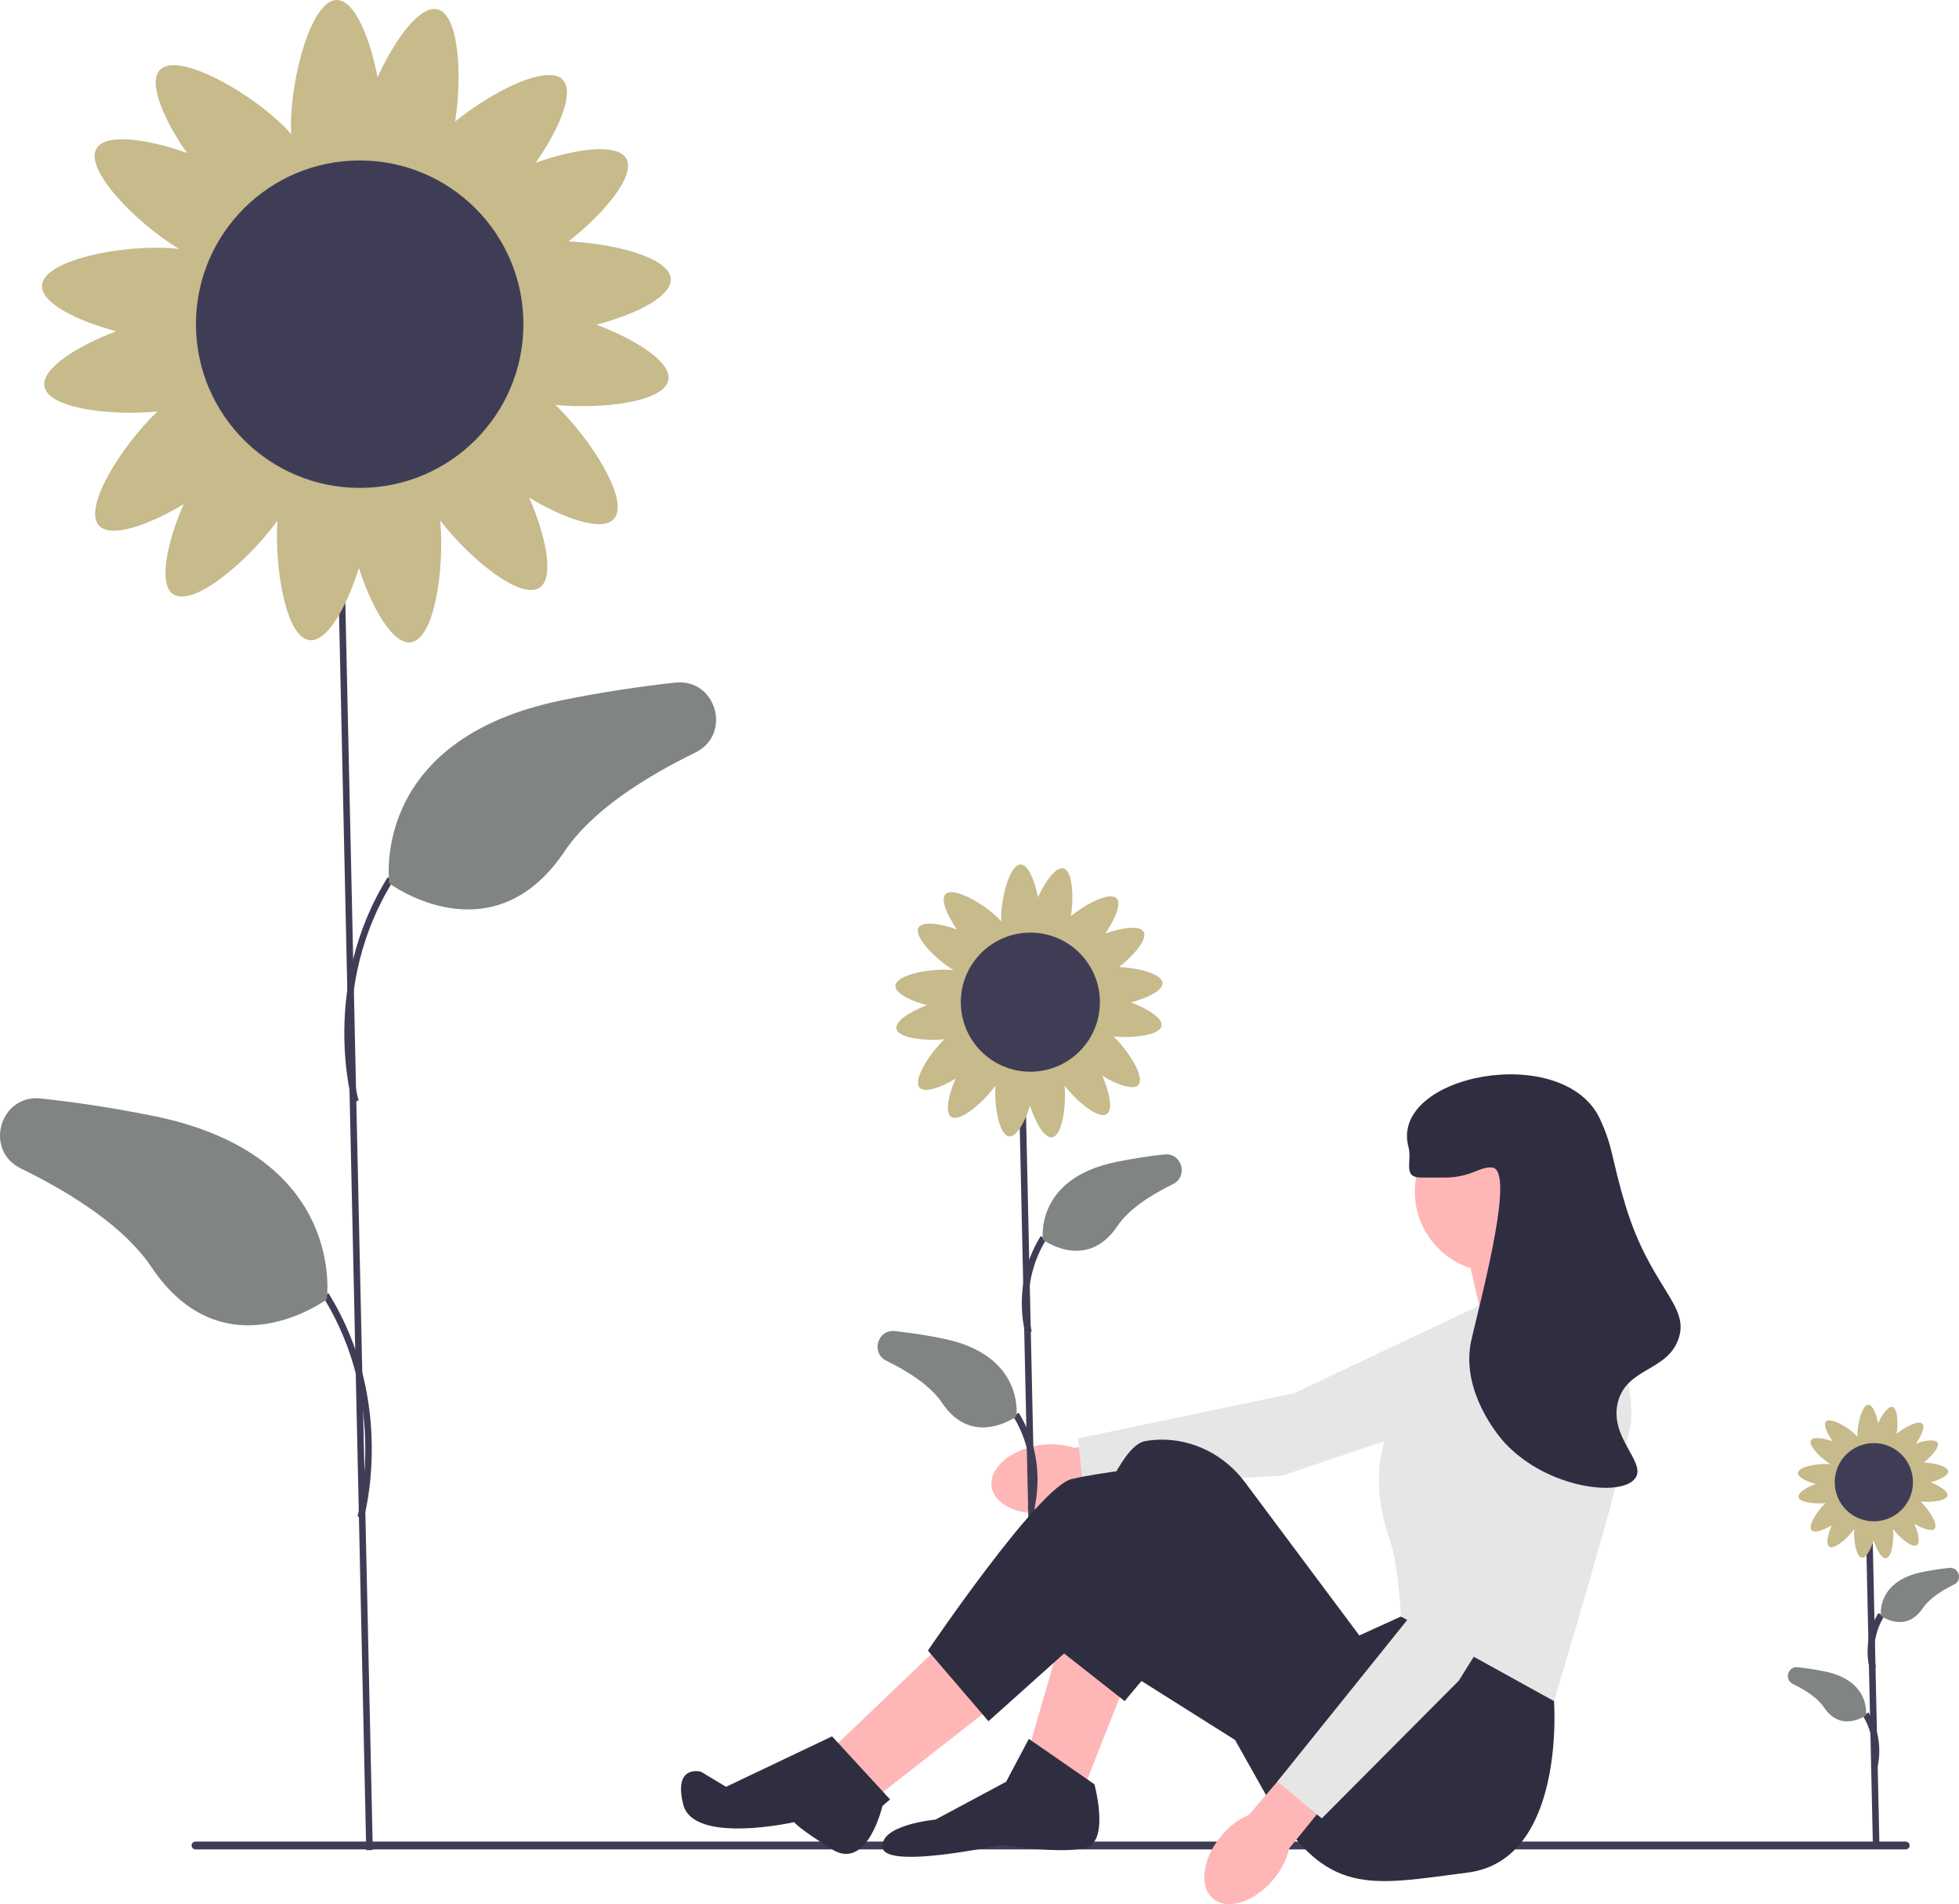
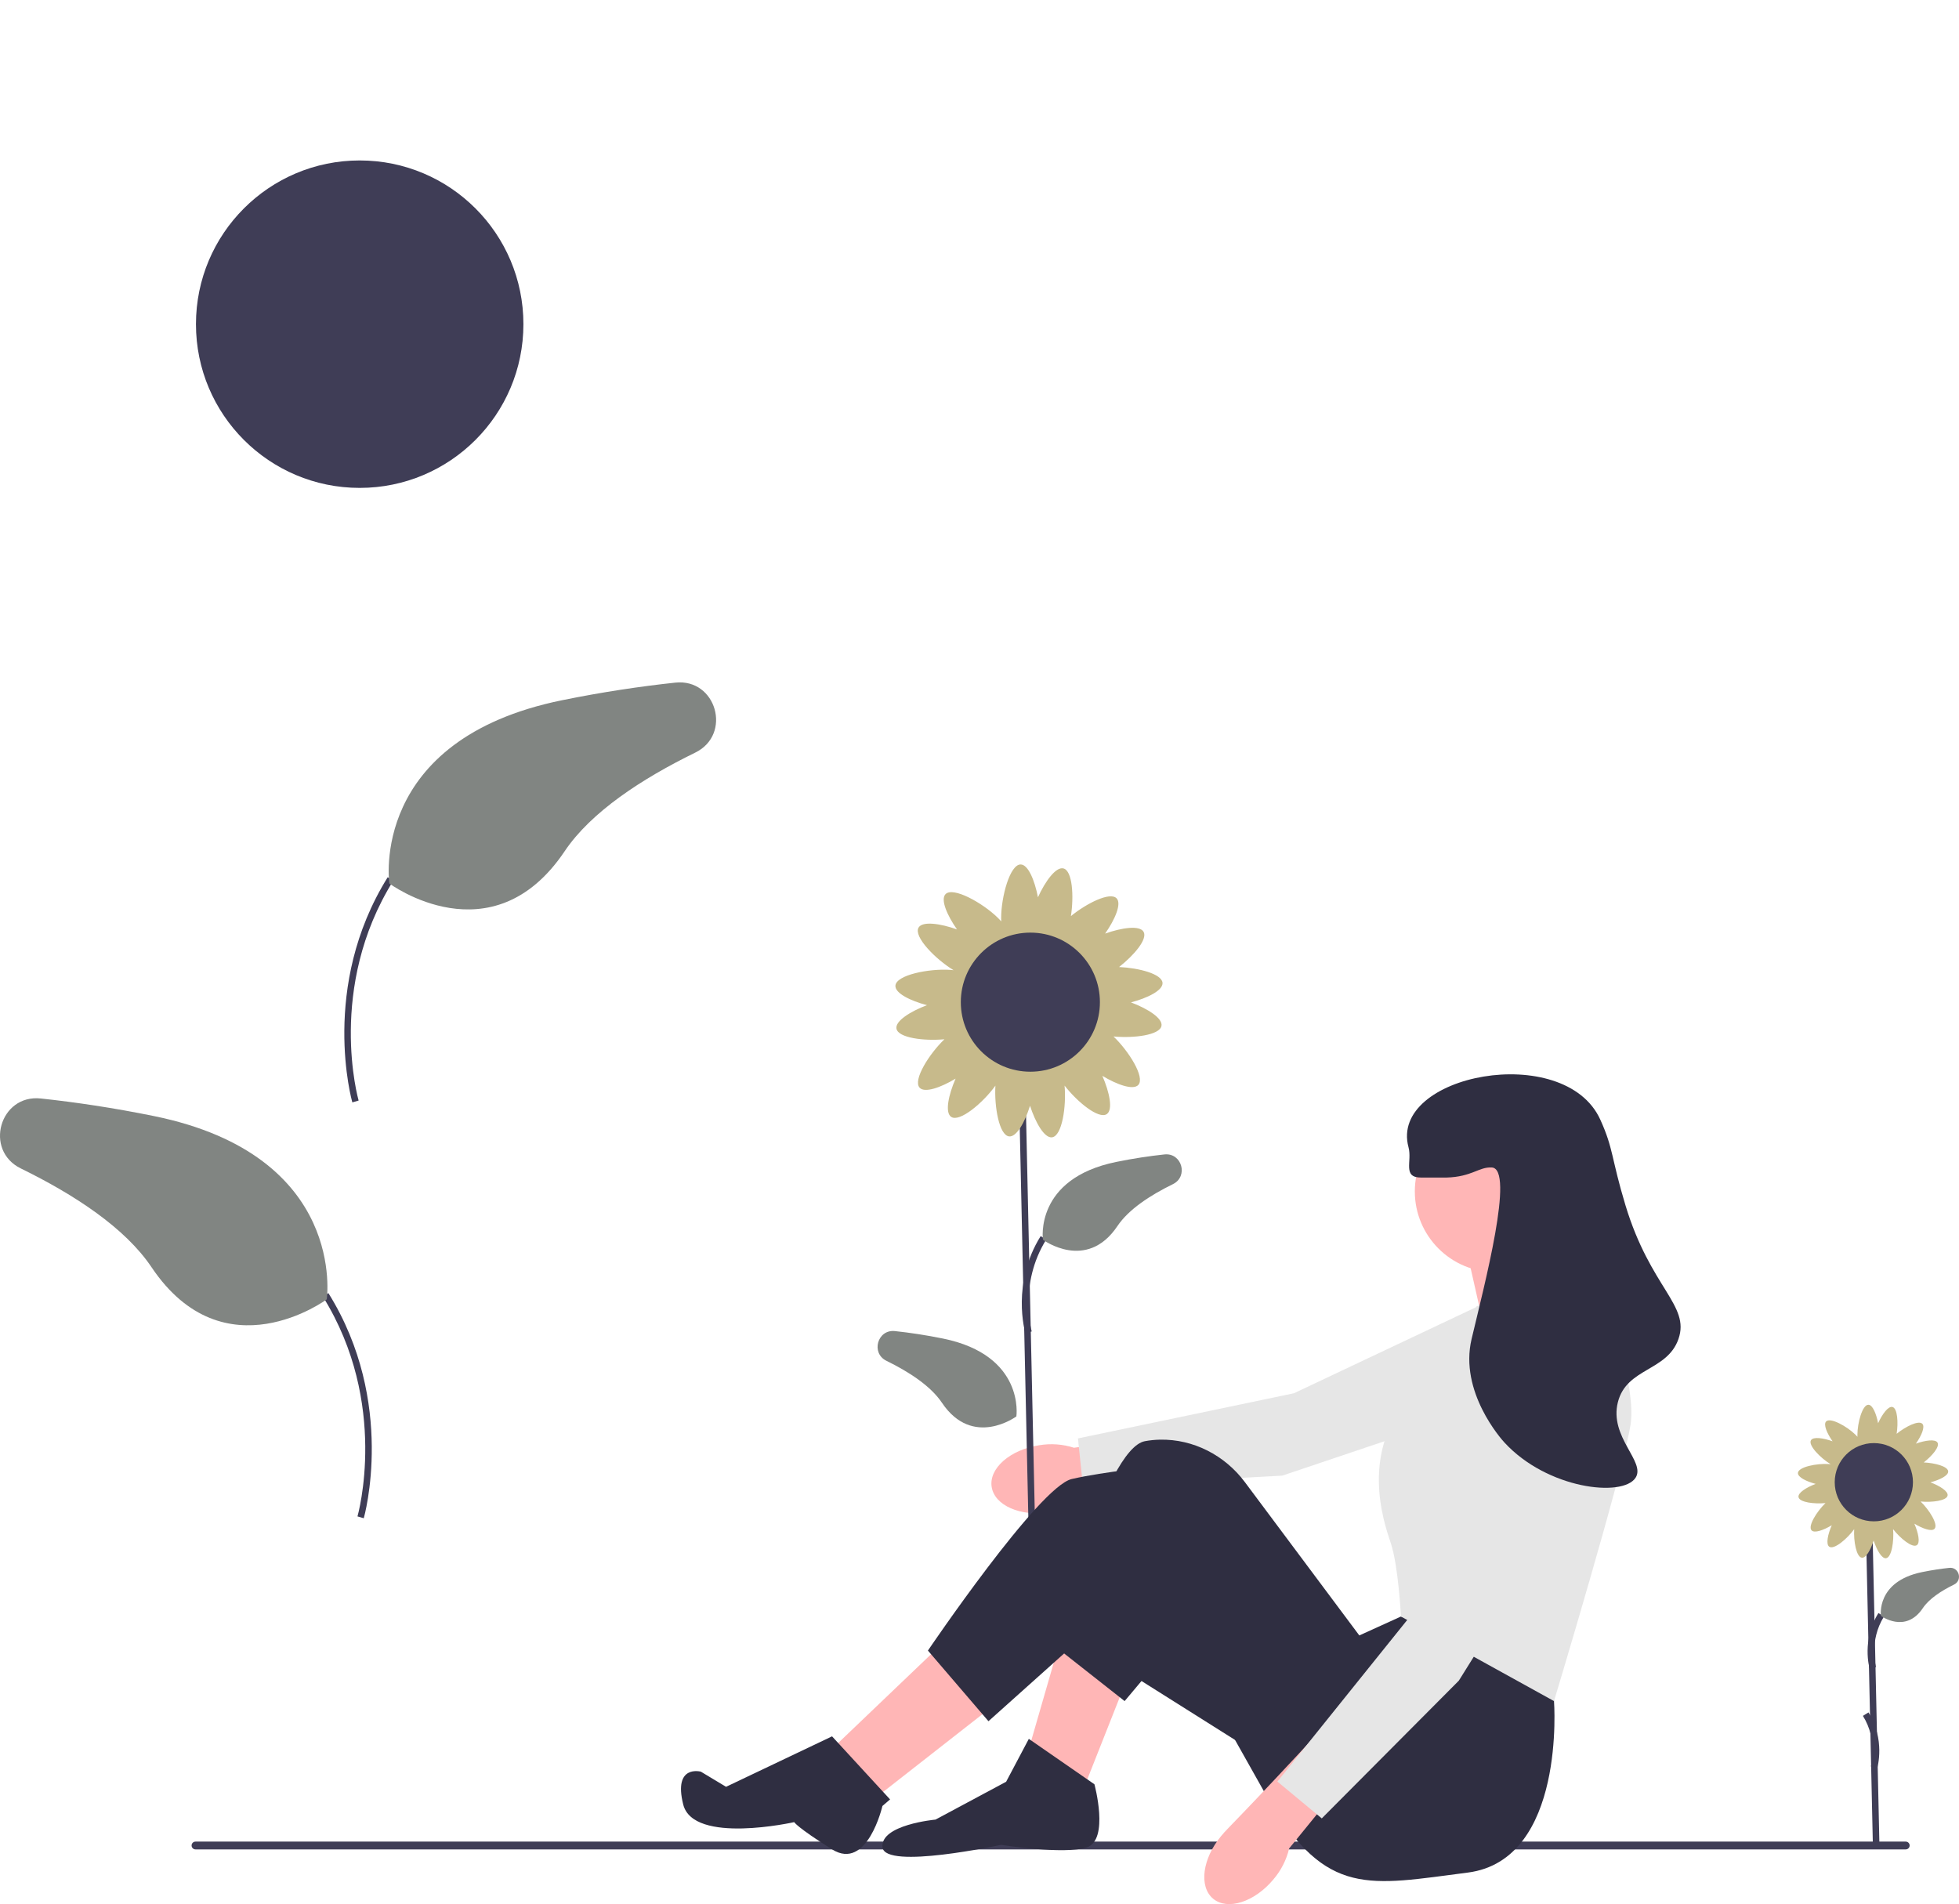
<svg xmlns="http://www.w3.org/2000/svg" width="1002" height="974" viewBox="0 0 1002 974" fill="none">
  <g clip-path="url(#clip0_54_2)">
    <path d="M531.565 739.273C516.664 741.557 505.764 751.098 507.219 760.581C508.675 770.064 521.932 775.898 536.838 773.611C542.805 772.779 548.486 770.531 553.405 767.053L616.419 756.578L612.213 731.668L549.342 740.565C543.605 738.721 537.509 738.278 531.565 739.273Z" fill="#FFB6B6" />
    <path d="M803.104 661.627L778.671 713.478L655.84 754.83L553.914 760.268L551.362 735.786L661.825 712.688L775.174 659.12L803.104 661.627Z" fill="#E6E6E6" />
    <path d="M524.422 553.153L521.072 553.227L527.476 844.229L530.826 844.155L524.422 553.153Z" fill="#3F3D56" />
    <path d="M524.494 682C524.191 680.968 517.247 656.425 532.284 632.302L535.126 634.075C520.907 656.885 527.639 680.819 527.709 681.059L524.494 682Z" fill="#3F3D56" />
    <path d="M533.459 634.164C533.459 634.164 528.888 602.917 571 594.342C579.774 592.555 588.022 591.334 595.582 590.521C604.507 589.56 607.988 601.778 599.926 605.724C588.25 611.439 577.267 618.64 571.542 627.167C555.753 650.684 533.459 634.164 533.459 634.164Z" fill="#818582" />
-     <path d="M528.826 772.361L525.611 771.42C525.681 771.18 532.413 747.246 518.194 724.436L521.036 722.663C536.073 746.786 529.129 771.329 528.826 772.361Z" fill="#3F3D56" />
    <path d="M519.861 724.525C519.861 724.525 524.432 693.278 482.32 684.702C473.547 682.915 465.299 681.694 457.738 680.881C448.813 679.921 445.332 692.138 453.394 696.084C465.07 701.799 476.054 709 481.778 717.527C497.567 741.044 519.861 724.525 519.861 724.525Z" fill="#818582" />
    <path d="M578.474 512.749C586.951 510.514 594.878 506.619 594.615 502.766C594.302 498.189 582.534 495.122 572.381 494.656C580.039 488.664 587.075 480.382 584.924 476.636C582.945 473.193 573.743 474.527 565.252 477.56C570.277 470.376 573.809 462.28 571.119 459.51C567.768 456.059 555.874 462.016 547.757 468.599C549.337 458.342 548.538 445.395 543.938 444.224C540.09 443.244 534.635 450.775 530.896 458.98C529.243 450.37 525.897 442.196 522.036 442.196C516.535 442.196 512.075 458.782 512.075 469.589C512.075 470.199 512.092 470.774 512.12 471.324C511.567 470.684 510.935 470.015 510.213 469.314C502.461 461.786 487.457 453.429 483.624 457.376C480.934 460.146 484.466 468.241 489.491 475.425C481 472.392 471.798 471.058 469.82 474.502C467.162 479.129 478.523 490.68 487.759 496.282C487.204 496.215 486.62 496.158 486 496.116C475.219 495.38 458.369 498.701 457.994 504.189C457.731 508.042 465.658 511.937 474.135 514.172C465.695 517.344 457.811 522.274 458.526 526.18C459.395 530.921 472.643 532.581 483.06 531.61C475.278 539.077 466.84 552.453 470.361 556.373C472.942 559.246 481.258 556.272 488.767 551.748C485.163 560.013 483.206 569.104 486.507 571.312C490.869 574.23 502.832 564.074 509.14 555.335C508.497 566.026 511.055 580.714 516.131 581.294C519.968 581.732 524.219 573.991 526.838 565.624C529.623 574.2 534.188 582.301 538.122 581.764C543.239 581.066 545.469 566.01 544.515 555.311C551.021 563.691 561.971 572.653 566.102 569.889C569.403 567.681 567.446 558.59 563.842 550.325C571.351 554.849 579.667 557.823 582.248 554.95C585.769 551.03 577.331 537.654 569.549 530.187C579.966 531.158 593.214 529.498 594.083 524.757C594.798 520.851 586.913 515.921 578.474 512.749ZM532.832 542.991C530.653 543.289 528.66 543.713 527.145 544.797C525.536 543.199 523.185 542.713 520.571 542.414C517.644 542.08 514.984 542.048 512.956 543.737C512.214 541.674 510.389 540.208 508.263 538.786C506.435 537.563 504.663 536.56 502.809 536.366C502.665 534.103 501.228 532.179 499.47 530.221C498.349 528.973 497.227 527.858 495.983 527.111C497.778 524.925 497.571 522.161 497.016 519.128C496.619 516.965 496.104 514.994 494.952 513.53C496.475 511.849 496.854 509.478 497.033 506.853C497.229 503.987 497.148 501.388 495.493 499.453C499.769 499.997 501.832 497.333 503.749 493.995C504.845 492.088 505.725 490.251 505.792 488.389C508.041 488.09 509.862 486.526 511.695 484.639C513.261 483.026 514.593 481.43 515.093 479.592C516.887 481.1 519.335 481.328 522.036 481.328C524.667 481.328 527.058 481.111 528.838 479.706C530.221 480.956 532.152 481.604 534.283 482.146C536.317 482.664 538.238 483.011 539.984 482.662C540.621 484.118 541.754 485.44 543.048 486.773C544.881 488.661 546.703 490.225 548.951 490.523C549.018 492.386 549.899 494.223 550.994 496.129C552.283 498.374 553.638 500.315 555.686 501.181C555.447 502.485 555.473 503.92 555.576 505.43C555.755 508.055 556.134 510.426 557.657 512.107C556.504 513.571 555.989 515.542 555.593 517.705C555.038 520.738 554.831 523.502 556.626 525.688C555.382 526.435 554.26 527.55 553.139 528.799C551.381 530.756 549.944 532.68 549.799 534.943C547.946 535.137 546.174 536.14 544.346 537.363C541.849 539.033 539.77 540.764 539.37 543.452C537.497 542.543 535.254 542.661 532.832 542.991Z" fill="#C7BA8B" />
    <path d="M527.016 548.209C546.662 548.209 562.588 532.282 562.588 512.634C562.588 492.987 546.662 477.059 527.016 477.059C507.37 477.059 491.443 492.987 491.443 512.634C491.443 532.282 507.37 548.209 527.016 548.209Z" fill="#3F3D56" />
    <path d="M97.996 944.017C97.996 945.122 98.883 946.01 99.989 946.01H974.76C975.866 946.01 976.753 945.122 976.753 944.017C976.753 942.911 975.866 942.024 974.76 942.024H99.989C98.883 942.024 97.996 942.911 97.996 944.017Z" fill="#3F3D56" />
    <path d="M576.558 858.507L554.621 913.996L526.233 894.639L543.008 836.569L576.558 858.507Z" fill="#FFB6B6" />
    <path d="M484.941 837.859L426.874 893.349L450.101 917.868L509.458 871.411L484.941 837.859Z" fill="#FFB6B6" />
    <path d="M813.987 657.195L813.342 652.678L798.503 623.643L749.468 636.548L758.501 676.552L813.987 657.195Z" fill="#FFB6B6" />
    <path d="M793.341 850.764L794.849 870.146C794.849 870.146 801.083 951.42 750.759 957.872C700.434 964.324 678.498 970.777 648.819 920.449L602.365 837.859L575.232 870.146L539.137 841.731C539.137 841.731 564.945 741.075 585.591 737.203C588.171 736.72 590.752 736.478 593.292 736.425C610.385 736.069 626.497 744.429 636.723 758.13L695.272 836.569L716.564 826.89L793.341 850.764Z" fill="#2F2E41" />
    <path d="M514.62 911.415L526.233 889.478L559.783 912.706C559.783 912.706 567.525 941.096 555.912 944.967C544.298 948.839 512.039 943.677 512.039 943.677C512.039 943.677 452.682 956.582 451.391 944.967C450.101 933.353 478.489 930.772 478.489 930.772L514.62 911.415Z" fill="#2F2E41" />
    <path d="M641.076 895.93L551.395 839.419L505.587 880.444L474.618 844.312C474.618 844.312 531.395 760.432 548.169 756.56C564.944 752.689 592.042 750.108 592.042 750.108L674.626 826.245L641.076 895.93Z" fill="#2F2E41" />
    <path d="M425.584 888.187L455.262 920.449L451.349 923.797C451.349 923.797 443.649 957.333 425.584 945.989C407.519 934.644 406.228 932.063 406.228 932.063C406.228 932.063 354.613 943.677 349.452 923.029C344.29 902.382 358.484 906.254 358.484 906.254L371.373 913.996L425.584 888.187Z" fill="#2F2E41" />
    <path d="M764.953 650.743C787.758 650.743 806.245 632.254 806.245 609.448C806.245 586.642 787.758 568.153 764.953 568.153C742.148 568.153 723.661 586.642 723.661 609.448C723.661 632.254 742.148 650.743 764.953 650.743Z" fill="#FFB6B6" />
    <path d="M755.275 668.164L814.632 650.097C814.632 650.097 837.859 704.297 833.988 728.815C830.117 753.334 794.849 870.146 794.849 870.146L716.564 826.89C716.564 826.89 715.273 801.081 711.402 789.467C707.531 777.853 695.272 742.365 722.37 712.685C749.468 683.004 755.275 668.164 755.275 668.164Z" fill="#E6E6E6" />
-     <path d="M175.6 261.261L172.252 261.334L187.326 946.403L190.674 946.329L175.6 261.261Z" fill="#3F3D56" />
    <path d="M180.214 563.901C180.043 563.315 163.436 504.676 198.302 448.743L201.145 450.515C167.064 505.189 183.261 562.386 183.428 562.958L180.214 563.901Z" fill="#3F3D56" />
    <path d="M199.144 451.926C199.144 451.926 188.382 378.365 287.522 358.177C308.176 353.971 327.593 351.096 345.392 349.181C366.402 346.92 374.598 375.683 355.618 384.973C328.131 398.427 302.274 415.378 288.797 435.452C251.628 490.815 199.144 451.926 199.144 451.926Z" fill="#818582" />
    <path d="M186.062 776.624L182.848 775.681C183.015 775.11 199.18 717.86 165.132 663.238L167.974 661.465C202.84 717.399 186.234 776.038 186.062 776.624Z" fill="#3F3D56" />
    <path d="M167.132 664.649C167.132 664.649 177.894 591.088 78.754 570.9C58.1 566.694 38.683 563.819 20.884 561.904C-0.126 559.643 -8.322 588.406 10.658 597.696C38.145 611.15 64.002 628.101 77.479 648.175C114.648 703.538 167.132 664.649 167.132 664.649Z" fill="#818582" />
-     <path d="M305.117 166.093C325.072 160.831 343.733 151.663 343.114 142.592C342.379 131.818 314.674 124.598 290.773 123.499C308.801 109.395 325.365 89.897 320.3 81.079C315.643 72.972 293.978 76.112 273.99 83.252C285.819 66.34 294.135 47.282 287.802 40.761C279.913 32.637 251.913 46.659 232.804 62.158C236.524 38.011 234.643 7.532 223.813 4.774C214.754 2.467 201.913 20.198 193.11 39.512C189.219 19.243 181.342 0 172.251 0C159.301 0 148.803 39.047 148.803 64.487C148.803 65.925 148.841 67.279 148.907 68.572C147.607 67.065 146.117 65.49 144.419 63.841C126.17 46.117 90.846 26.445 81.824 35.736C75.491 42.258 83.807 61.315 95.636 78.227C75.647 71.087 53.983 67.947 49.326 76.054C43.069 86.947 69.816 114.14 91.558 127.327C90.251 127.169 88.878 127.037 87.416 126.937C62.038 125.205 22.369 133.022 21.487 145.942C20.868 155.013 39.529 164.181 59.485 169.443C39.617 176.912 21.055 188.517 22.74 197.713C24.785 208.875 55.973 212.782 80.496 210.495C62.175 228.073 42.31 259.563 50.601 268.792C56.676 275.555 76.254 268.555 93.931 257.905C85.447 277.361 80.839 298.763 88.61 303.961C98.879 310.831 127.044 286.921 141.893 266.347C140.38 291.517 146.402 326.096 158.351 327.46C167.383 328.492 177.392 310.267 183.557 290.57C190.113 310.759 200.859 329.831 210.122 328.567C222.167 326.923 227.418 291.48 225.171 266.292C240.488 286.019 266.267 307.117 275.991 300.611C283.762 295.413 279.154 274.011 270.671 254.555C288.348 265.205 307.926 272.205 314.001 265.442C322.291 256.213 302.426 224.723 284.106 207.145C308.628 209.432 339.817 205.525 341.862 194.363C343.546 185.167 324.984 173.562 305.117 166.093ZM197.667 237.289C192.538 237.989 187.847 238.989 184.28 241.541C180.491 237.779 174.956 236.634 168.803 235.931C161.912 235.144 155.651 235.068 150.876 239.044C149.129 234.188 144.833 230.738 139.828 227.39C135.525 224.511 131.352 222.148 126.99 221.692C126.649 216.364 123.267 211.835 119.128 207.227C116.489 204.289 113.848 201.662 110.918 199.905C115.145 194.758 114.658 188.252 113.35 181.112C112.417 176.019 111.205 171.379 108.492 167.932C112.078 163.975 112.97 158.393 113.392 152.214C113.852 145.466 113.661 139.348 109.766 134.793C119.831 136.073 124.688 129.803 129.202 121.944C131.781 117.455 133.854 113.13 134.012 108.746C139.305 108.044 143.593 104.361 147.908 99.917C151.594 96.122 154.729 92.363 155.907 88.037C160.131 91.587 165.894 92.124 172.251 92.124C178.445 92.124 184.074 91.614 188.266 88.306C191.52 91.247 196.066 92.772 201.083 94.05C205.873 95.269 210.393 96.085 214.504 95.264C216.004 98.692 218.672 101.805 221.718 104.942C226.033 109.386 230.321 113.068 235.614 113.771C235.772 118.155 237.845 122.48 240.424 126.969C243.46 132.253 246.648 136.822 251.47 138.861C250.907 141.931 250.967 145.309 251.21 148.864C251.631 155.043 252.524 160.625 256.109 164.582C253.397 168.029 252.184 172.669 251.251 177.762C249.943 184.902 249.456 191.408 253.683 196.555C250.753 198.312 248.113 200.939 245.474 203.877C241.334 208.485 237.953 213.014 237.612 218.343C233.249 218.798 229.076 221.161 224.773 224.04C218.896 227.972 214 232.047 213.06 238.374C208.65 236.235 203.37 236.511 197.667 237.289Z" fill="#C7BA8B" />
    <path d="M183.976 249.573C230.226 249.573 267.719 212.077 267.719 165.823C267.719 119.57 230.226 82.074 183.976 82.074C137.725 82.074 100.232 119.57 100.232 165.823C100.232 212.077 137.725 249.573 183.976 249.573Z" fill="#3F3D56" />
    <path d="M957.715 780.966L954.366 781.039L957.968 944.728L961.317 944.654L957.715 780.966Z" fill="#3F3D56" />
    <path d="M956.319 853.665C956.145 853.071 952.153 838.959 960.783 825.115L963.626 826.888C955.812 839.421 959.497 852.593 959.534 852.724L956.319 853.665Z" fill="#3F3D56" />
    <path d="M962.066 826.551C962.066 826.551 959.494 808.974 983.183 804.15C988.118 803.145 992.757 802.459 997.01 802.001C1002.03 801.461 1003.99 808.333 999.453 810.553C992.886 813.768 986.708 817.818 983.487 822.614C974.606 835.843 962.066 826.551 962.066 826.551Z" fill="#818582" />
    <path d="M960.163 904.492L956.948 903.551C956.986 903.42 960.67 890.249 952.857 877.716L955.7 875.943C964.33 889.788 960.337 903.898 960.163 904.492Z" fill="#3F3D56" />
-     <path d="M954.417 877.378C954.417 877.378 956.988 859.802 933.3 854.978C928.365 853.973 923.726 853.286 919.473 852.829C914.453 852.288 912.494 859.161 917.029 861.381C923.597 864.595 929.775 868.646 932.995 873.442C941.877 886.67 954.417 877.378 954.417 877.378Z" fill="#818582" />
    <path d="M987.387 758.254C992.155 756.997 996.614 754.806 996.466 752.639C996.29 750.065 989.67 748.34 983.959 748.077C988.267 744.707 992.225 740.048 991.014 737.941C989.902 736.004 984.725 736.754 979.949 738.46C982.776 734.419 984.763 729.866 983.249 728.308C981.364 726.366 974.674 729.717 970.108 733.42C970.997 727.651 970.548 720.368 967.96 719.709C965.795 719.158 962.727 723.394 960.624 728.009C959.694 723.166 957.812 718.568 955.64 718.568C952.546 718.568 950.037 727.898 950.037 733.977C950.037 734.32 950.046 734.644 950.062 734.953C949.752 734.593 949.396 734.217 948.99 733.822C944.629 729.588 936.189 724.887 934.034 727.107C932.52 728.665 934.507 733.219 937.334 737.26C932.558 735.554 927.381 734.803 926.269 736.74C924.773 739.343 931.164 745.841 936.359 748.992C936.047 748.954 935.719 748.922 935.37 748.898C929.306 748.485 919.827 750.352 919.617 753.44C919.469 755.607 923.928 757.798 928.696 759.055C923.949 760.839 919.513 763.612 919.916 765.81C920.405 768.477 927.857 769.41 933.716 768.864C929.339 773.064 924.592 780.588 926.573 782.793C928.025 784.409 932.703 782.736 936.926 780.192C934.899 784.841 933.798 789.954 935.655 791.196C938.109 792.838 944.838 787.125 948.386 782.209C948.025 788.223 949.464 796.485 952.319 796.811C954.477 797.058 956.868 792.703 958.341 787.997C959.908 792.82 962.475 797.378 964.689 797.076C967.567 796.683 968.821 788.214 968.285 782.196C971.944 786.909 978.104 791.95 980.427 790.396C982.284 789.154 981.183 784.04 979.156 779.391C983.38 781.936 988.058 783.609 989.509 781.993C991.49 779.787 986.744 772.263 982.366 768.063C988.226 768.61 995.678 767.676 996.166 765.009C996.569 762.812 992.134 760.039 987.387 758.254ZM961.713 775.266C960.487 775.433 959.366 775.672 958.514 776.282C957.609 775.383 956.286 775.109 954.816 774.941C953.17 774.753 951.674 774.735 950.533 775.685C950.115 774.525 949.089 773.7 947.893 772.9C946.865 772.213 945.868 771.648 944.825 771.539C944.744 770.266 943.936 769.184 942.947 768.083C942.316 767.381 941.685 766.753 940.985 766.333C941.995 765.103 941.879 763.549 941.566 761.843C941.343 760.626 941.054 759.517 940.406 758.694C941.262 757.748 941.475 756.415 941.576 754.938C941.686 753.326 941.64 751.864 940.71 750.775C943.115 751.081 944.275 749.583 945.354 747.705C945.97 746.633 946.466 745.599 946.503 744.552C947.768 744.384 948.792 743.504 949.823 742.442C950.704 741.535 951.453 740.637 951.735 739.604C952.744 740.452 954.121 740.58 955.64 740.58C957.12 740.58 958.465 740.458 959.466 739.668C960.244 740.371 961.33 740.735 962.529 741.04C963.673 741.332 964.754 741.527 965.736 741.331C966.094 742.15 966.732 742.893 967.46 743.643C968.491 744.705 969.515 745.585 970.78 745.753C970.817 746.8 971.313 747.833 971.929 748.906C972.654 750.169 973.416 751.26 974.568 751.747C974.434 752.481 974.448 753.288 974.506 754.138C974.607 755.614 974.82 756.948 975.677 757.893C975.029 758.717 974.739 759.826 974.516 761.042C974.204 762.748 974.087 764.303 975.097 765.533C974.397 765.953 973.766 766.58 973.136 767.282C972.147 768.383 971.339 769.465 971.257 770.739C970.215 770.848 969.218 771.412 968.189 772.1C966.785 773.039 965.615 774.013 965.391 775.525C964.337 775.014 963.076 775.08 961.713 775.266Z" fill="#C7BA8B" />
    <path d="M958.441 778.201C969.492 778.201 978.451 769.242 978.451 758.19C978.451 747.138 969.492 738.179 958.441 738.179C947.39 738.179 938.432 747.138 938.432 758.19C938.432 769.242 947.39 778.201 958.441 778.201Z" fill="#3F3D56" />
-     <path d="M624.633 939.137C614.973 950.71 613.114 965.077 620.481 971.223C627.847 977.37 641.647 972.97 651.308 961.391C655.231 956.818 658.002 951.373 659.39 945.51L699.7 895.954L680.064 880.062L638.816 928.341C633.294 930.755 628.431 934.457 624.633 939.137Z" fill="#FFB6B6" />
+     <path d="M624.633 939.137C614.973 950.71 613.114 965.077 620.481 971.223C627.847 977.37 641.647 972.97 651.308 961.391C655.231 956.818 658.002 951.373 659.39 945.51L699.7 895.954L680.064 880.062C633.294 930.755 628.431 934.457 624.633 939.137Z" fill="#FFB6B6" />
    <path d="M800.805 694.199L814.835 749.775L746.167 859.701L676.068 930.157L653.348 911.306L724.044 823.337L777.631 709.991L800.805 694.199Z" fill="#E6E6E6" />
    <path d="M726.887 602.351C737.476 602.325 738.078 602.396 739.79 602.351C752.925 602.004 756.36 596.836 763.017 597.189C774.899 597.818 759.216 657.396 752.694 684.94C746.297 711.953 767.916 736.159 769.469 737.849C791.412 761.714 829.955 766.078 836.569 755.915C841.922 747.689 822.95 735.181 827.536 717.201C832.019 699.626 852.719 701.497 858.505 684.94C864.565 667.6 844.201 658.855 831.407 616.546C824.059 592.247 825.359 587.72 818.503 572.67C800.177 532.443 710.35 549.57 720.435 586.865C722.385 594.079 717.194 602.374 726.887 602.351Z" fill="#2F2E41" />
  </g>
  <defs>
    <clipPath id="clip0_54_2">
      <rect width="1002" height="974" fill="white" />
    </clipPath>
  </defs>
</svg>